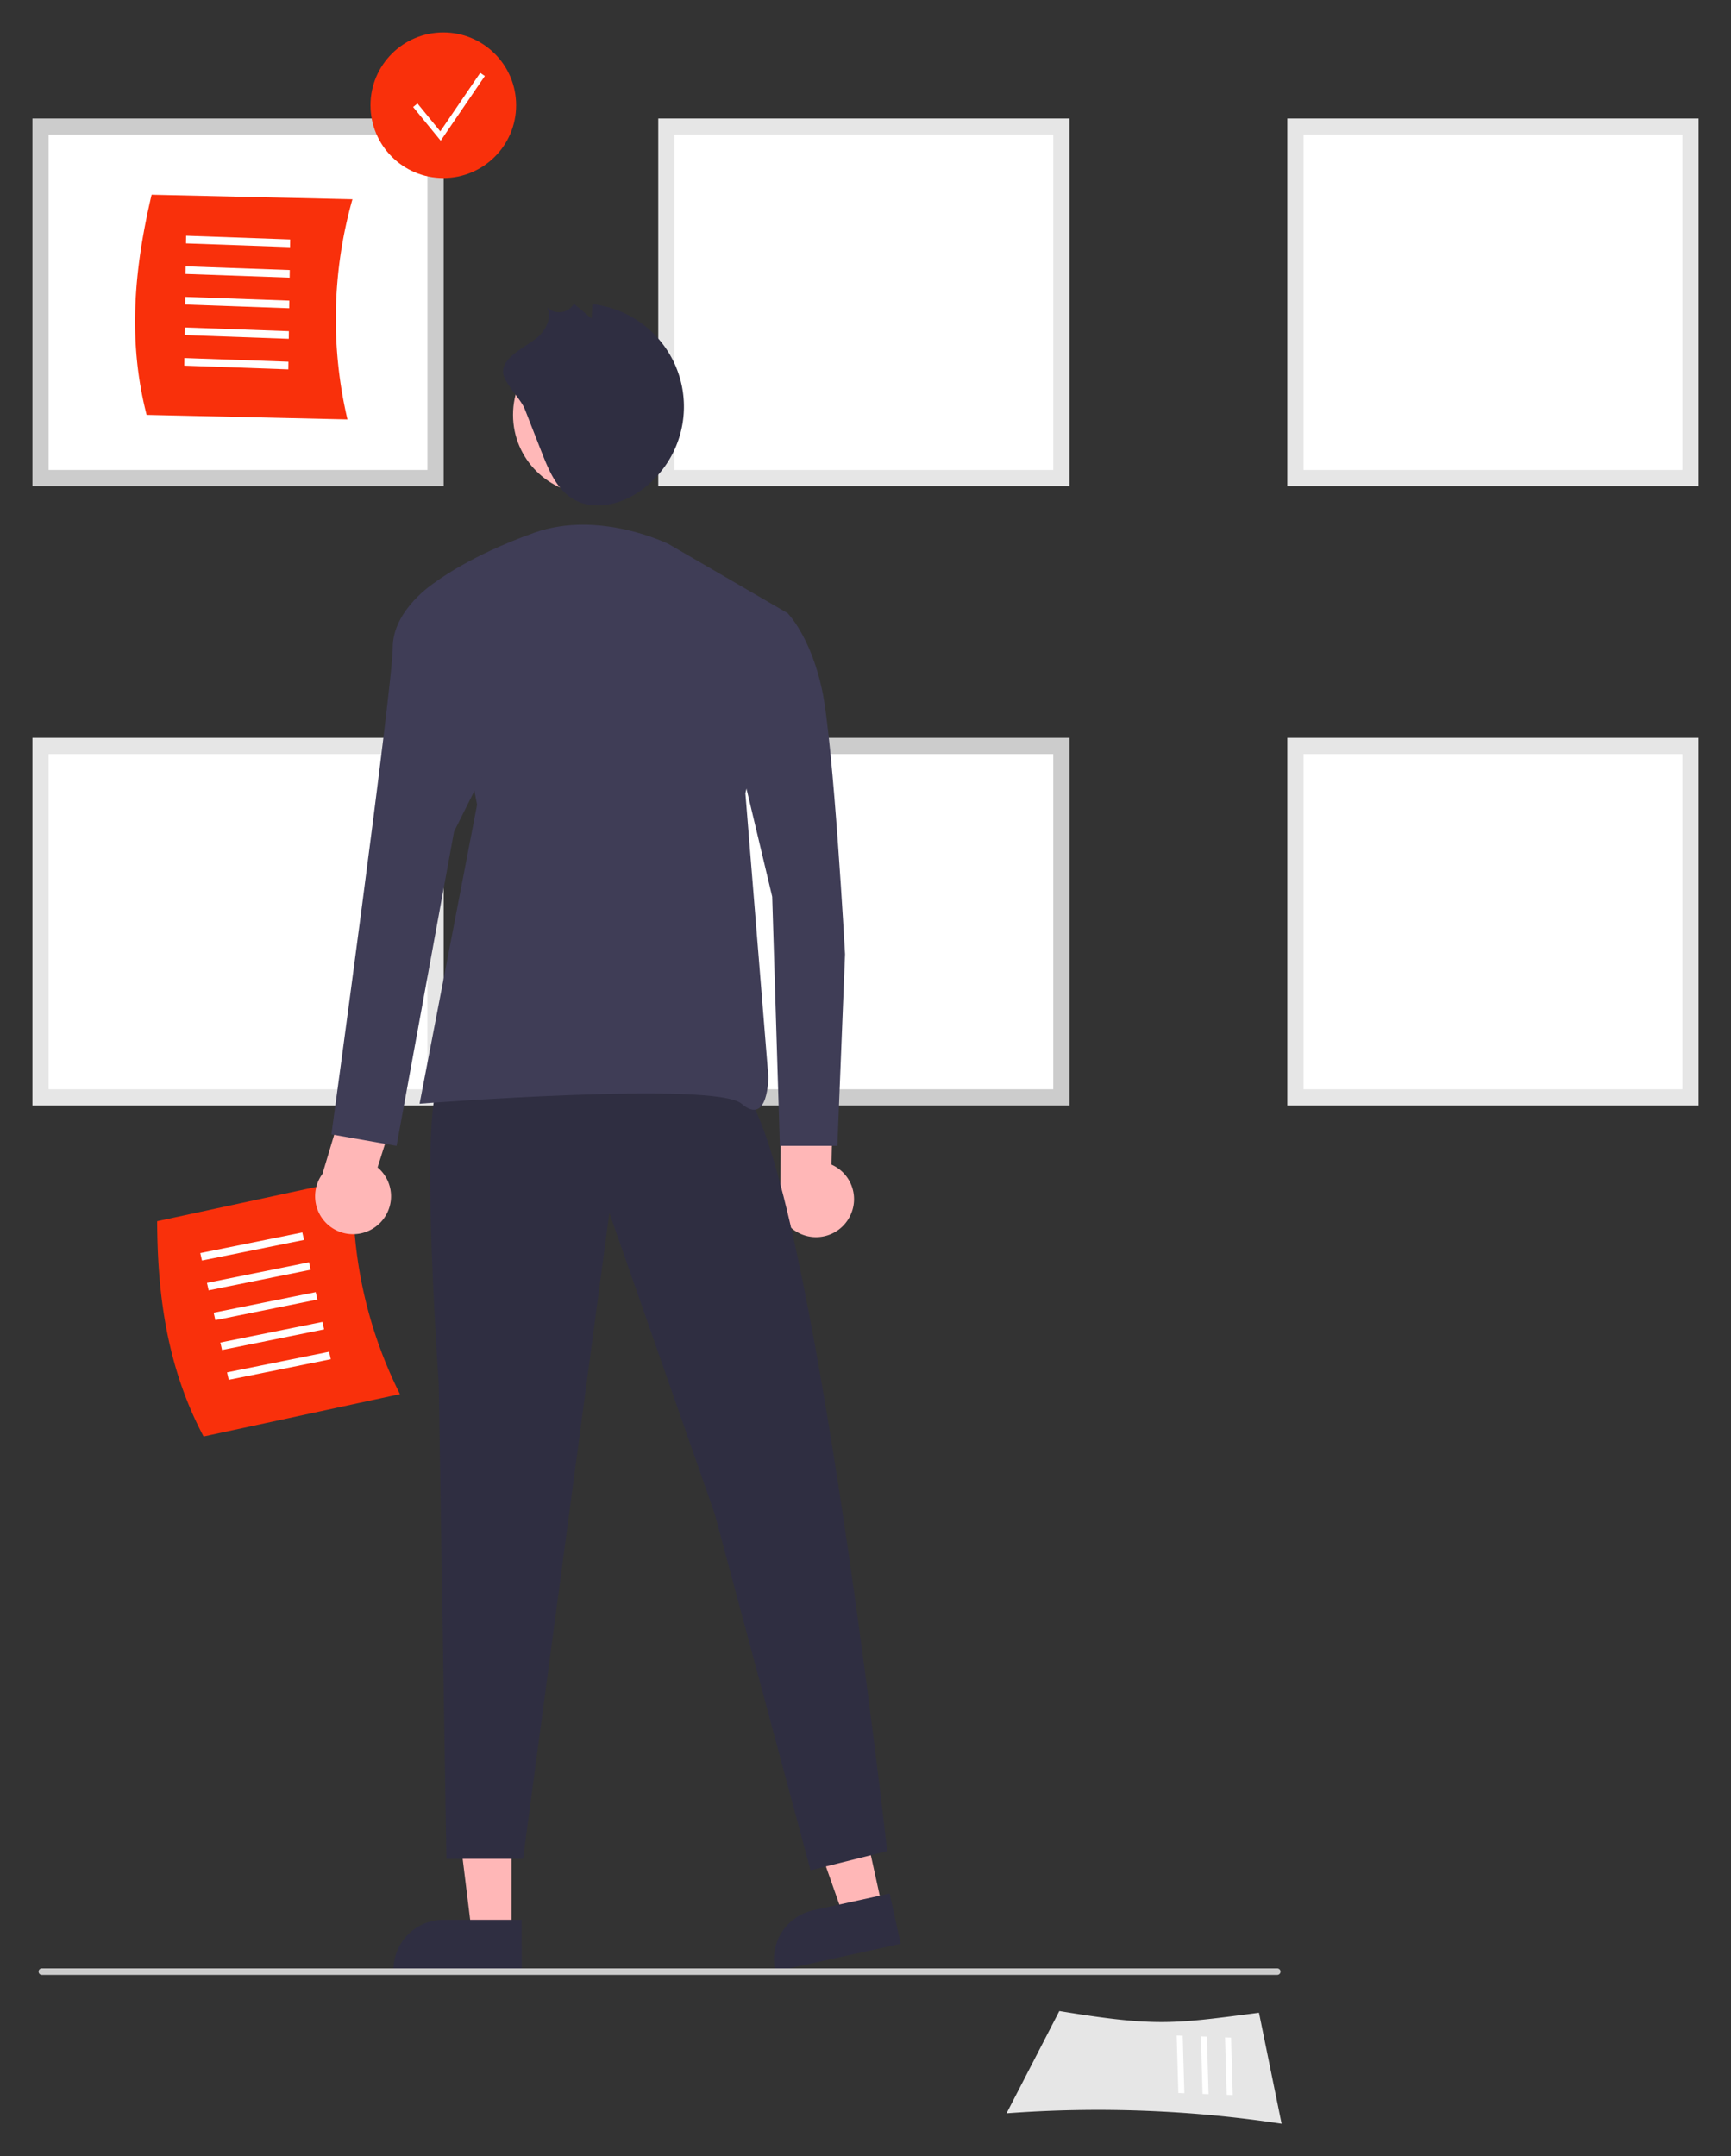
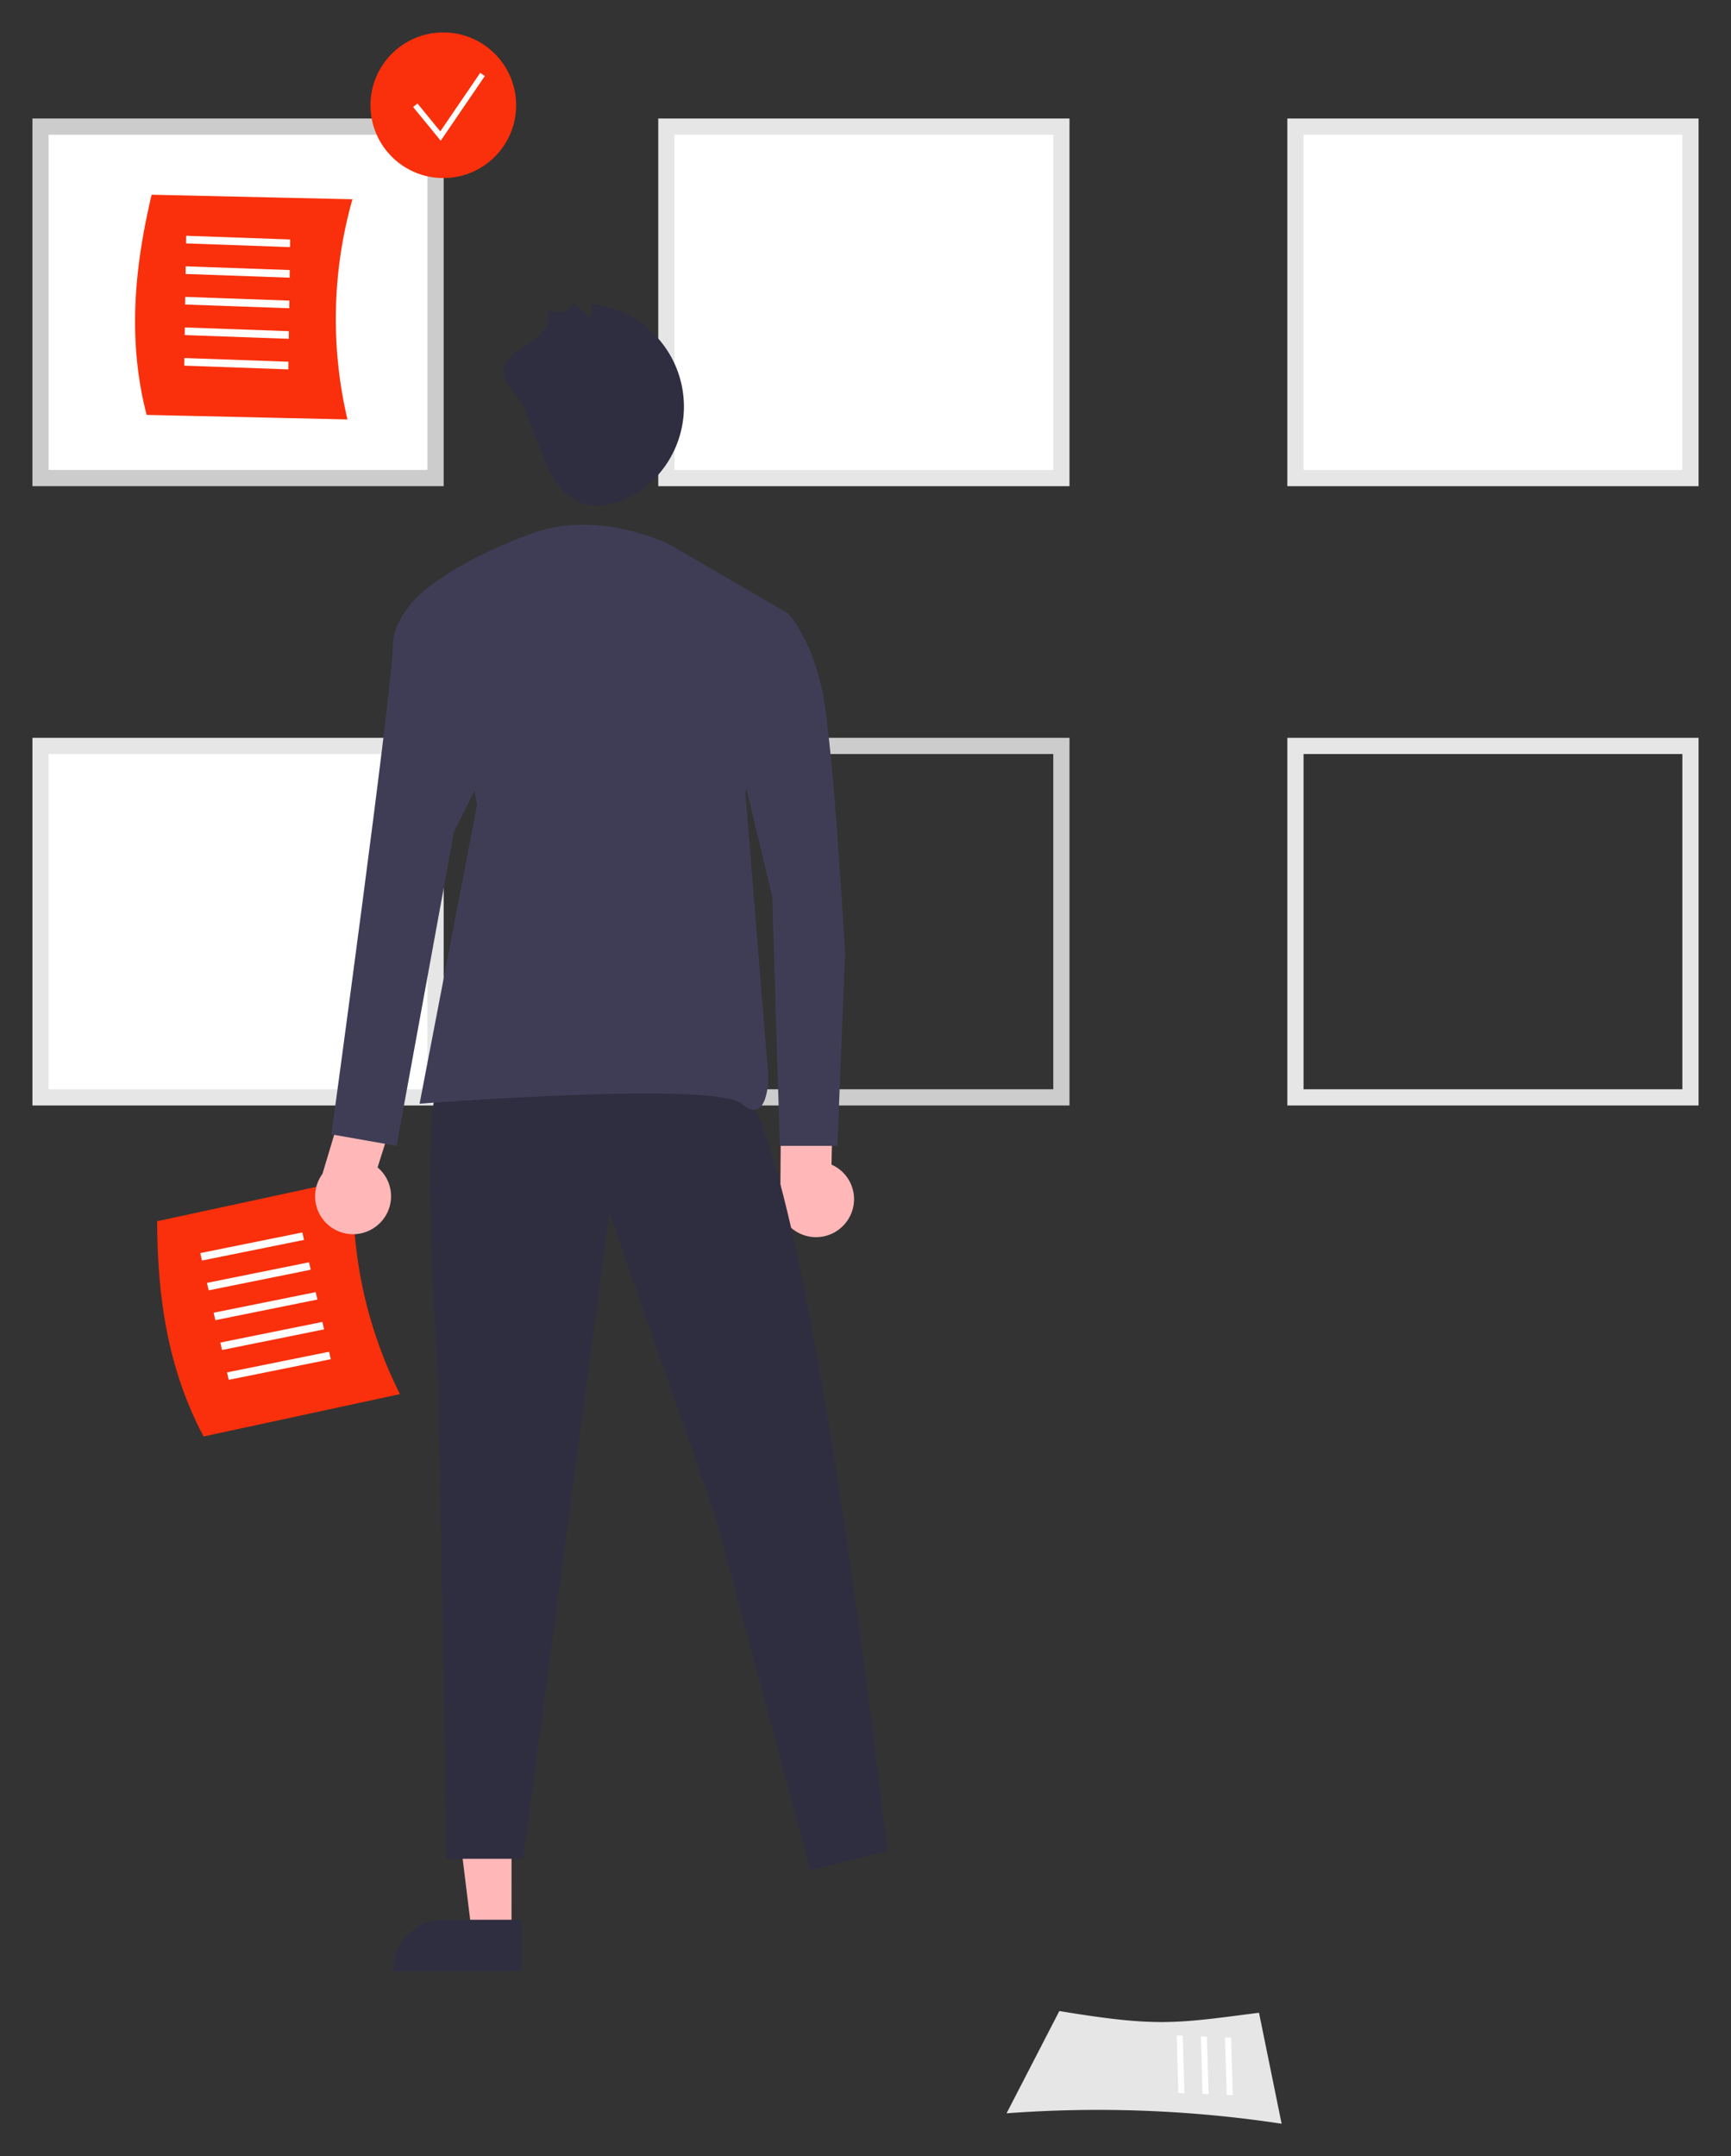
<svg xmlns="http://www.w3.org/2000/svg" data-name="Layer 1" version="1.1" viewBox="0 0 533.82 664.97">
  <rect x="0" y="0" width="533.82" height="664.97" fill="#333333" stroke="none" />
  <path d="m134.32 147.43h-121.82v-108.39h121.82z" fill="#fff" />
  <path d="m136.82 149.94h-126.82v-113.39h126.82zm-121.82-5h116.82v-103.39h-116.82z" fill="#ccc" />
  <polygon transform="translate(10 10)" points="147.75 586.08 135.49 586.08 129.66 538.79 147.76 538.79" fill="#ffb7b7" />
  <path d="m160.88 607.96-39.531-1e-3v-0.5a15.387 15.387 0 0 1 15.386-15.386h1e-3l24.144 1e-3z" fill="#2f2e41" />
-   <polygon transform="translate(10 10)" points="262.16 578.55 250.19 581.18 234.35 536.24 252.02 532.36" fill="#ffb7b7" />
-   <path d="m277.76 599.49-38.611 8.476-0.107-0.488a15.387 15.387 0 0 1 11.729-18.328l9.5e-4 -2.1e-4 23.582-5.177z" fill="#2f2e41" />
  <path d="m123.34 429.96-60.556 13.062c-11.614-21.894-14.224-44.765-14.32-66.392l60.555-13.062a135.6 135.6 0 0 0 14.321 66.392z" fill="#f9300b" />
  <g fill="#fff">
    <polygon transform="translate(10 10)" points="52.282 378.76 51.766 376.46 83.236 370.1 83.752 372.4" />
    <polygon transform="translate(10 10)" points="54.346 387.95 53.83 385.65 85.3 379.3 85.816 381.6" />
    <polygon transform="translate(10 10)" points="56.41 397.15 55.894 394.85 87.364 388.5 87.88 390.79" />
    <polygon transform="translate(10 10)" points="58.474 406.35 57.958 404.05 89.428 397.69 89.944 399.99" />
    <polygon transform="translate(10 10)" points="60.538 415.55 60.022 413.25 91.492 406.89 92.008 409.19" />
  </g>
  <path d="m261.41 376.3a11.626 11.626 0 0 0-4.982-17.117l0.549-26.562-16.06-4.27-0.248 37.522a11.689 11.689 0 0 0 20.742 10.428z" fill="#ffb7b7" />
  <path d="m107.15 129.36-61.933-1.402c-6.195-23.997-3.406-46.846 1.538-67.902l61.932 1.402a135.6 135.6 0 0 0-1.537 67.902z" fill="#f9300b" />
  <g fill="#fff">
    <polygon transform="translate(10 10)" points="47.368 65.067 47.401 62.71 79.487 63.857 79.453 66.214" />
    <polygon transform="translate(10 10)" points="47.233 74.493 47.266 72.137 79.352 73.284 79.318 75.64" />
    <polygon transform="translate(10 10)" points="47.097 83.92 47.131 81.563 79.217 82.71 79.183 85.067" />
    <polygon transform="translate(10 10)" points="46.962 93.346 46.996 90.989 79.082 92.136 79.048 94.493" />
    <polygon transform="translate(10 10)" points="46.827 102.77 46.861 100.42 78.946 101.56 78.913 103.92" />
  </g>
  <circle cx="136.71" cy="32.459" r="22.459" fill="#f9300b" />
  <polygon transform="translate(10 10)" points="138.09 12.471 139.52 13.444 125.91 33.403 117.4 23.006 118.74 21.912 125.78 30.52" fill="#fff" />
-   <path d="m521.32 338.43h-121.82v-108.39h121.82z" fill="#fff" />
+   <path d="m521.32 338.43h-121.82h121.82z" fill="#fff" />
  <path d="m523.82 340.94h-126.82v-113.39h126.82zm-121.82-5h116.82v-103.39h-116.82z" fill="#e6e6e6" />
  <path d="m521.32 147.43h-121.82v-108.39h121.82z" fill="#fff" />
  <path d="m523.82 149.94h-126.82v-113.39h126.82zm-121.82-5h116.82v-103.39h-116.82z" fill="#e6e6e6" />
-   <path d="m327.32 338.43h-121.82v-108.39h121.82z" fill="#fff" />
  <path d="m329.82 340.94h-126.82v-113.39h126.82zm-121.82-5h116.82v-103.39h-116.82z" fill="#ccc" />
  <path d="m134.32 338.43h-121.82v-108.39h121.82z" fill="#fff" />
  <path d="m136.82 340.94h-126.82v-113.39h126.82zm-121.82-5h116.82v-103.39h-116.82z" fill="#e6e6e6" />
  <path d="m327.32 147.43h-121.82v-108.39h121.82z" fill="#fff" />
  <path d="m329.82 149.94h-126.82v-113.39h126.82zm-121.82-5h116.82v-103.39h-116.82z" fill="#e6e6e6" />
  <path d="m310.41 651.76 16.274-31.541c30.032 4.94 35.333 3.931 61.576 0.524l6.978 34.231a378.17 378.17 0 0 0-84.828-3.213z" fill="#e6e6e6" />
  <g fill="#fff">
    <polygon transform="translate(10 10)" points="368.3 636.07 367.79 618.34 369.66 618.41 370.17 636.14" />
    <polygon transform="translate(10 10)" points="360.85 635.79 360.34 618.05 362.2 618.12 362.71 635.86" />
    <polygon transform="translate(10 10)" points="353.39 635.5 352.88 617.77 354.74 617.84 355.25 635.58" />
  </g>
  <path d="m135.3 334.48s-5.91 2.364 0 92.202l2.364 146.58h23.641l26.61-199.2 32.494 92.812 29.552 109.93 23.641-5.91s-24.824-222.23-46.101-236.42-92.202 3e-5 -92.202 3e-5z" fill="#2f2e41" />
-   <circle cx="182.78" cy="127.94" r="24.569" fill="#ffb8b8" />
  <path d="m206.23 167.81s-21.277-10.639-41.373-3.546-30.734 15.367-30.734 15.367l13.003 68.56-17.731 92.202s91.02-7.093 99.294 0 8.274-8.274 8.274-8.274l-7.093-87.474 13.003-55.558z" fill="#3f3d56" />
  <path d="m161.87 126.25 5.201 13.288c2.131 5.445 4.572 11.271 9.568 14.31 6.168 3.752 14.406 1.923 20.373-2.142a31.813 31.813 0 0 0-14.319-57.903l-0.247 4.448-5.458-4.575a5.306 5.306 0 0 1-8.248 1.166c1.434 2.972-0.221 6.596-2.61 8.873-2.936 2.797-11.332 6.158-10.984 11.157 0.232 3.336 5.37 7.919 6.724 11.377z" fill="#2f2e41" />
  <path d="m116.42 377.87a11.626 11.626 0 0 0 0.024-17.827l7.984-25.34-14.215-8.608-10.773 35.943a11.689 11.689 0 0 0 16.98 15.832z" fill="#ffb7b7" />
  <path d="m142.39 179.63h-8.274s-13.003 8.274-13.003 20.095-18.913 150.12-18.913 150.12l20.095 3.546 17.731-96.93 13.003-26.006z" fill="#3f3d56" />
  <path d="m220.41 189.08h22.459s7.093 7.092 10.639 23.642 7.093 81.563 7.093 81.563l-2.364 59.104h-17.731l-2.364-76.835-11.821-49.647z" fill="#3f3d56" />
-   <path d="m393.9 609.06h-381a1 1 0 0 1 0-2h381a1 1 0 0 1 0 2z" fill="#cbcbcb" />
</svg>